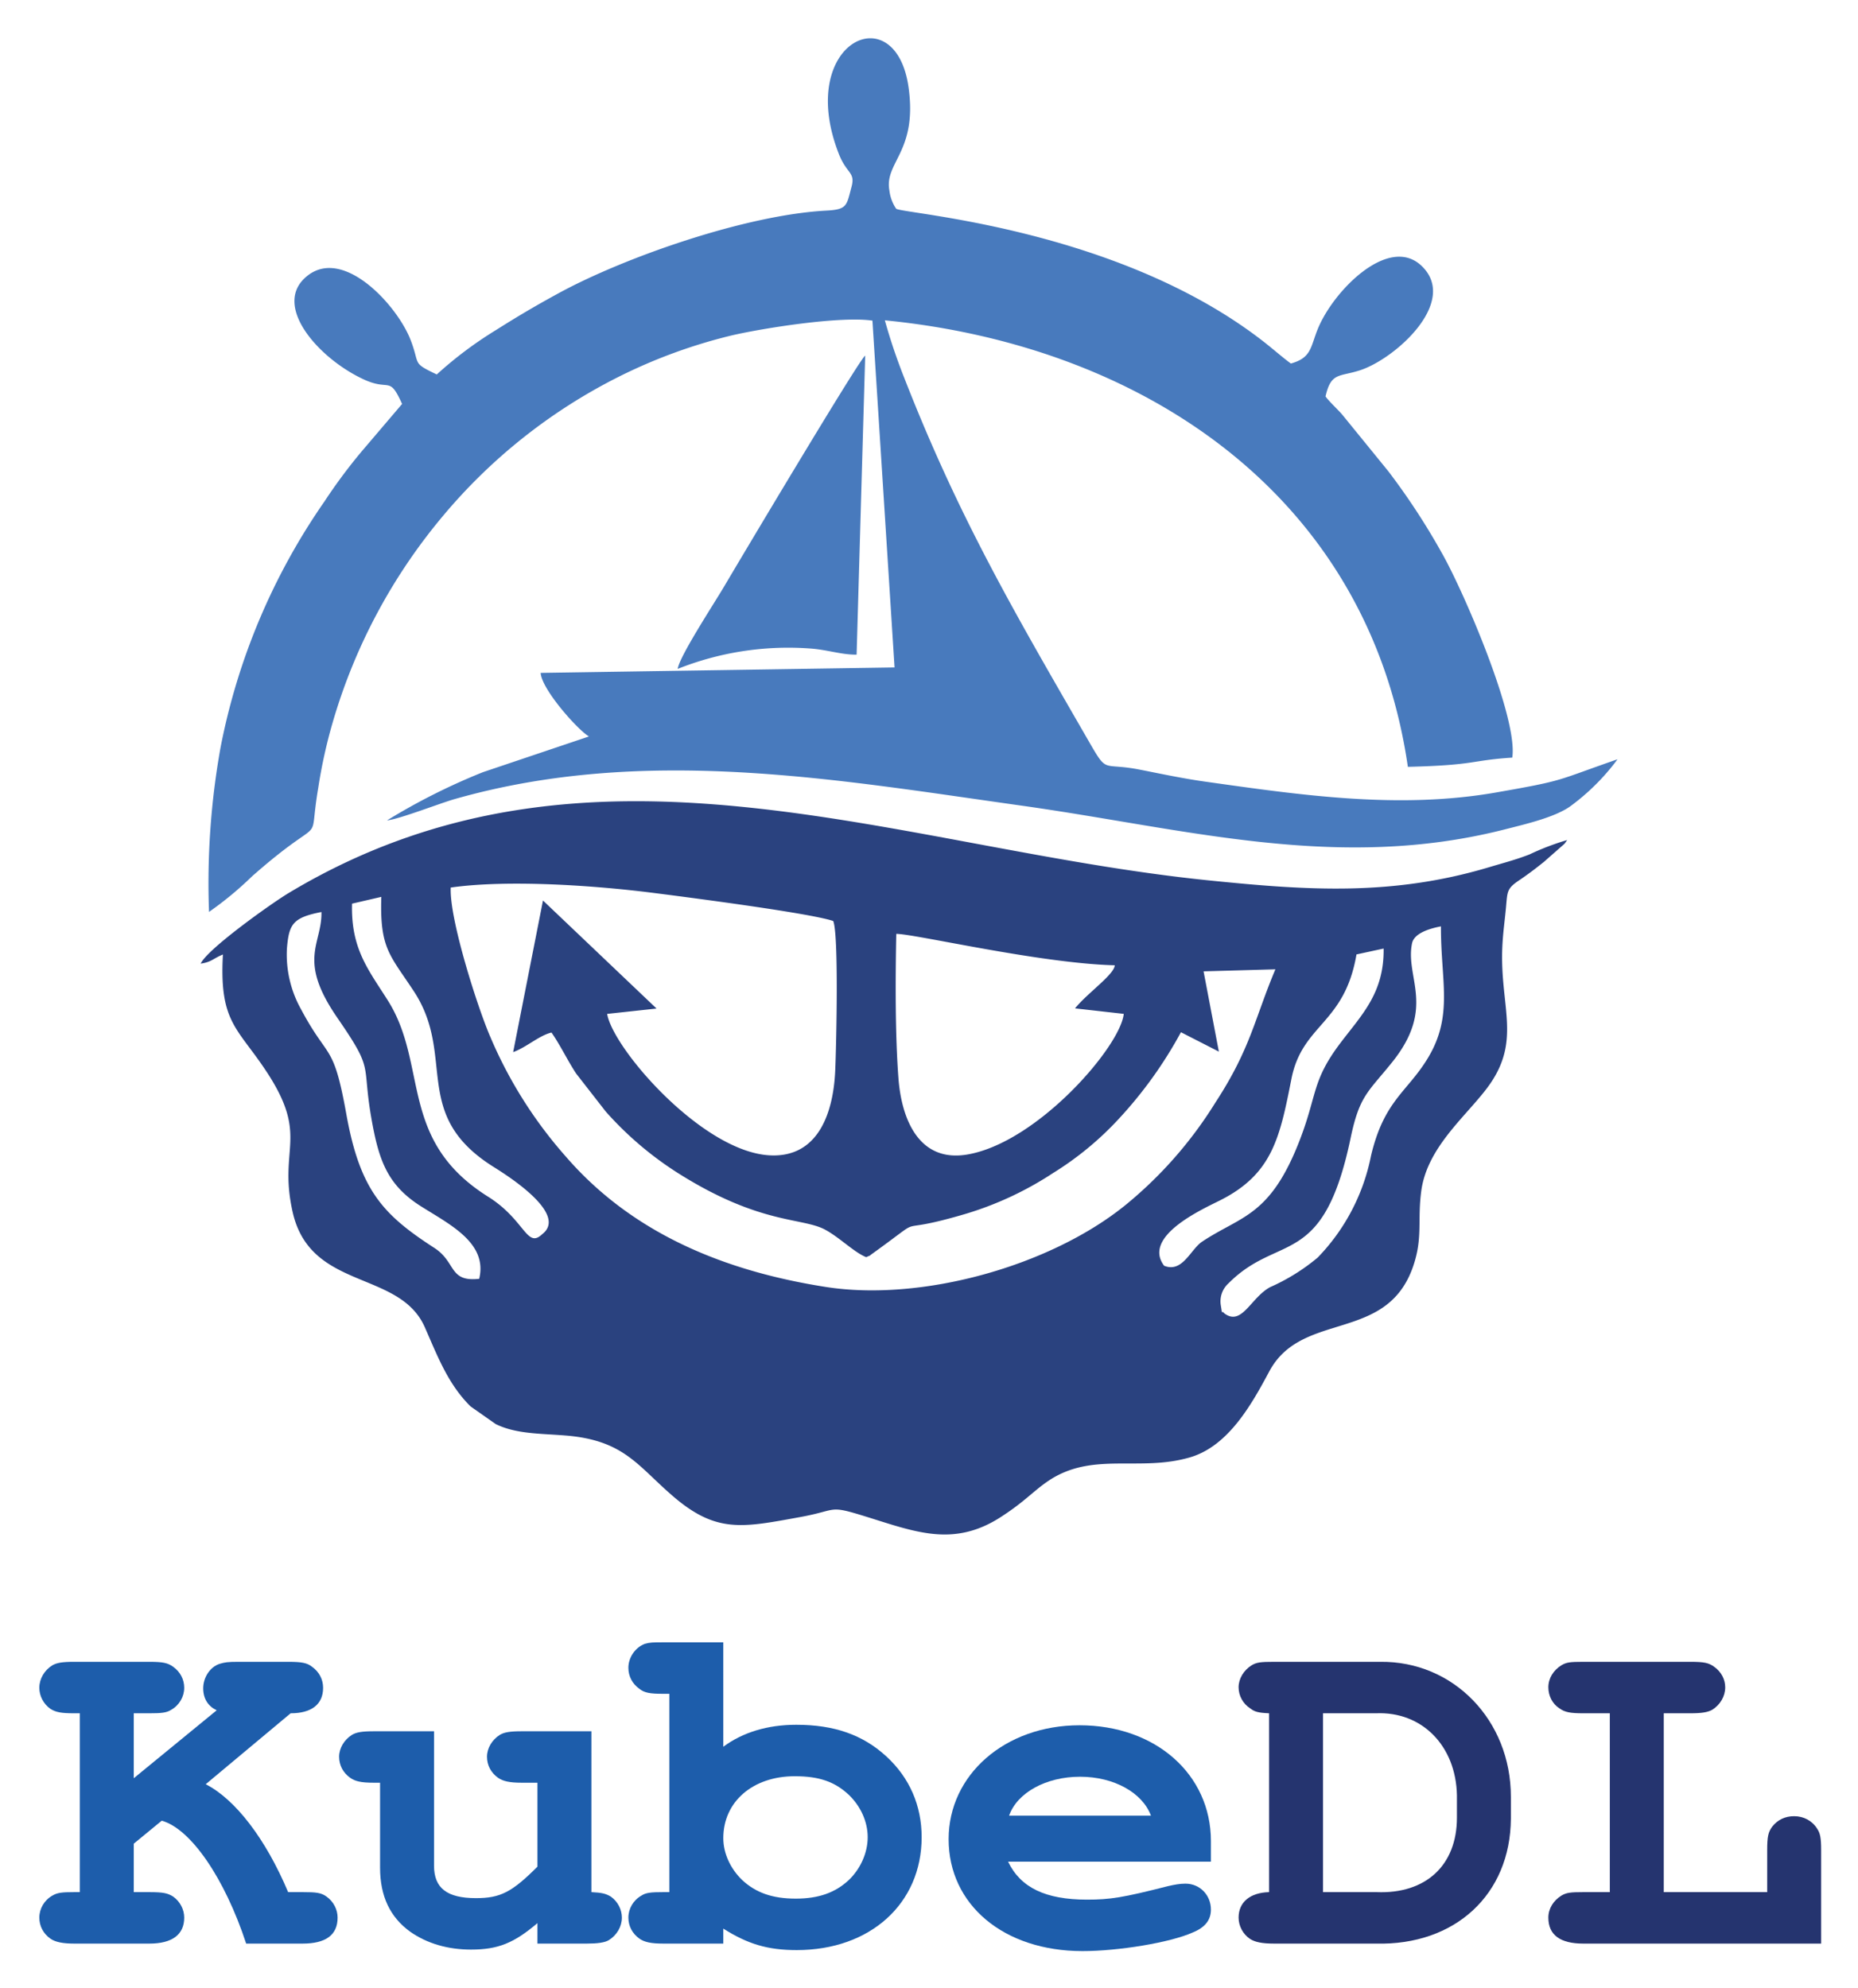
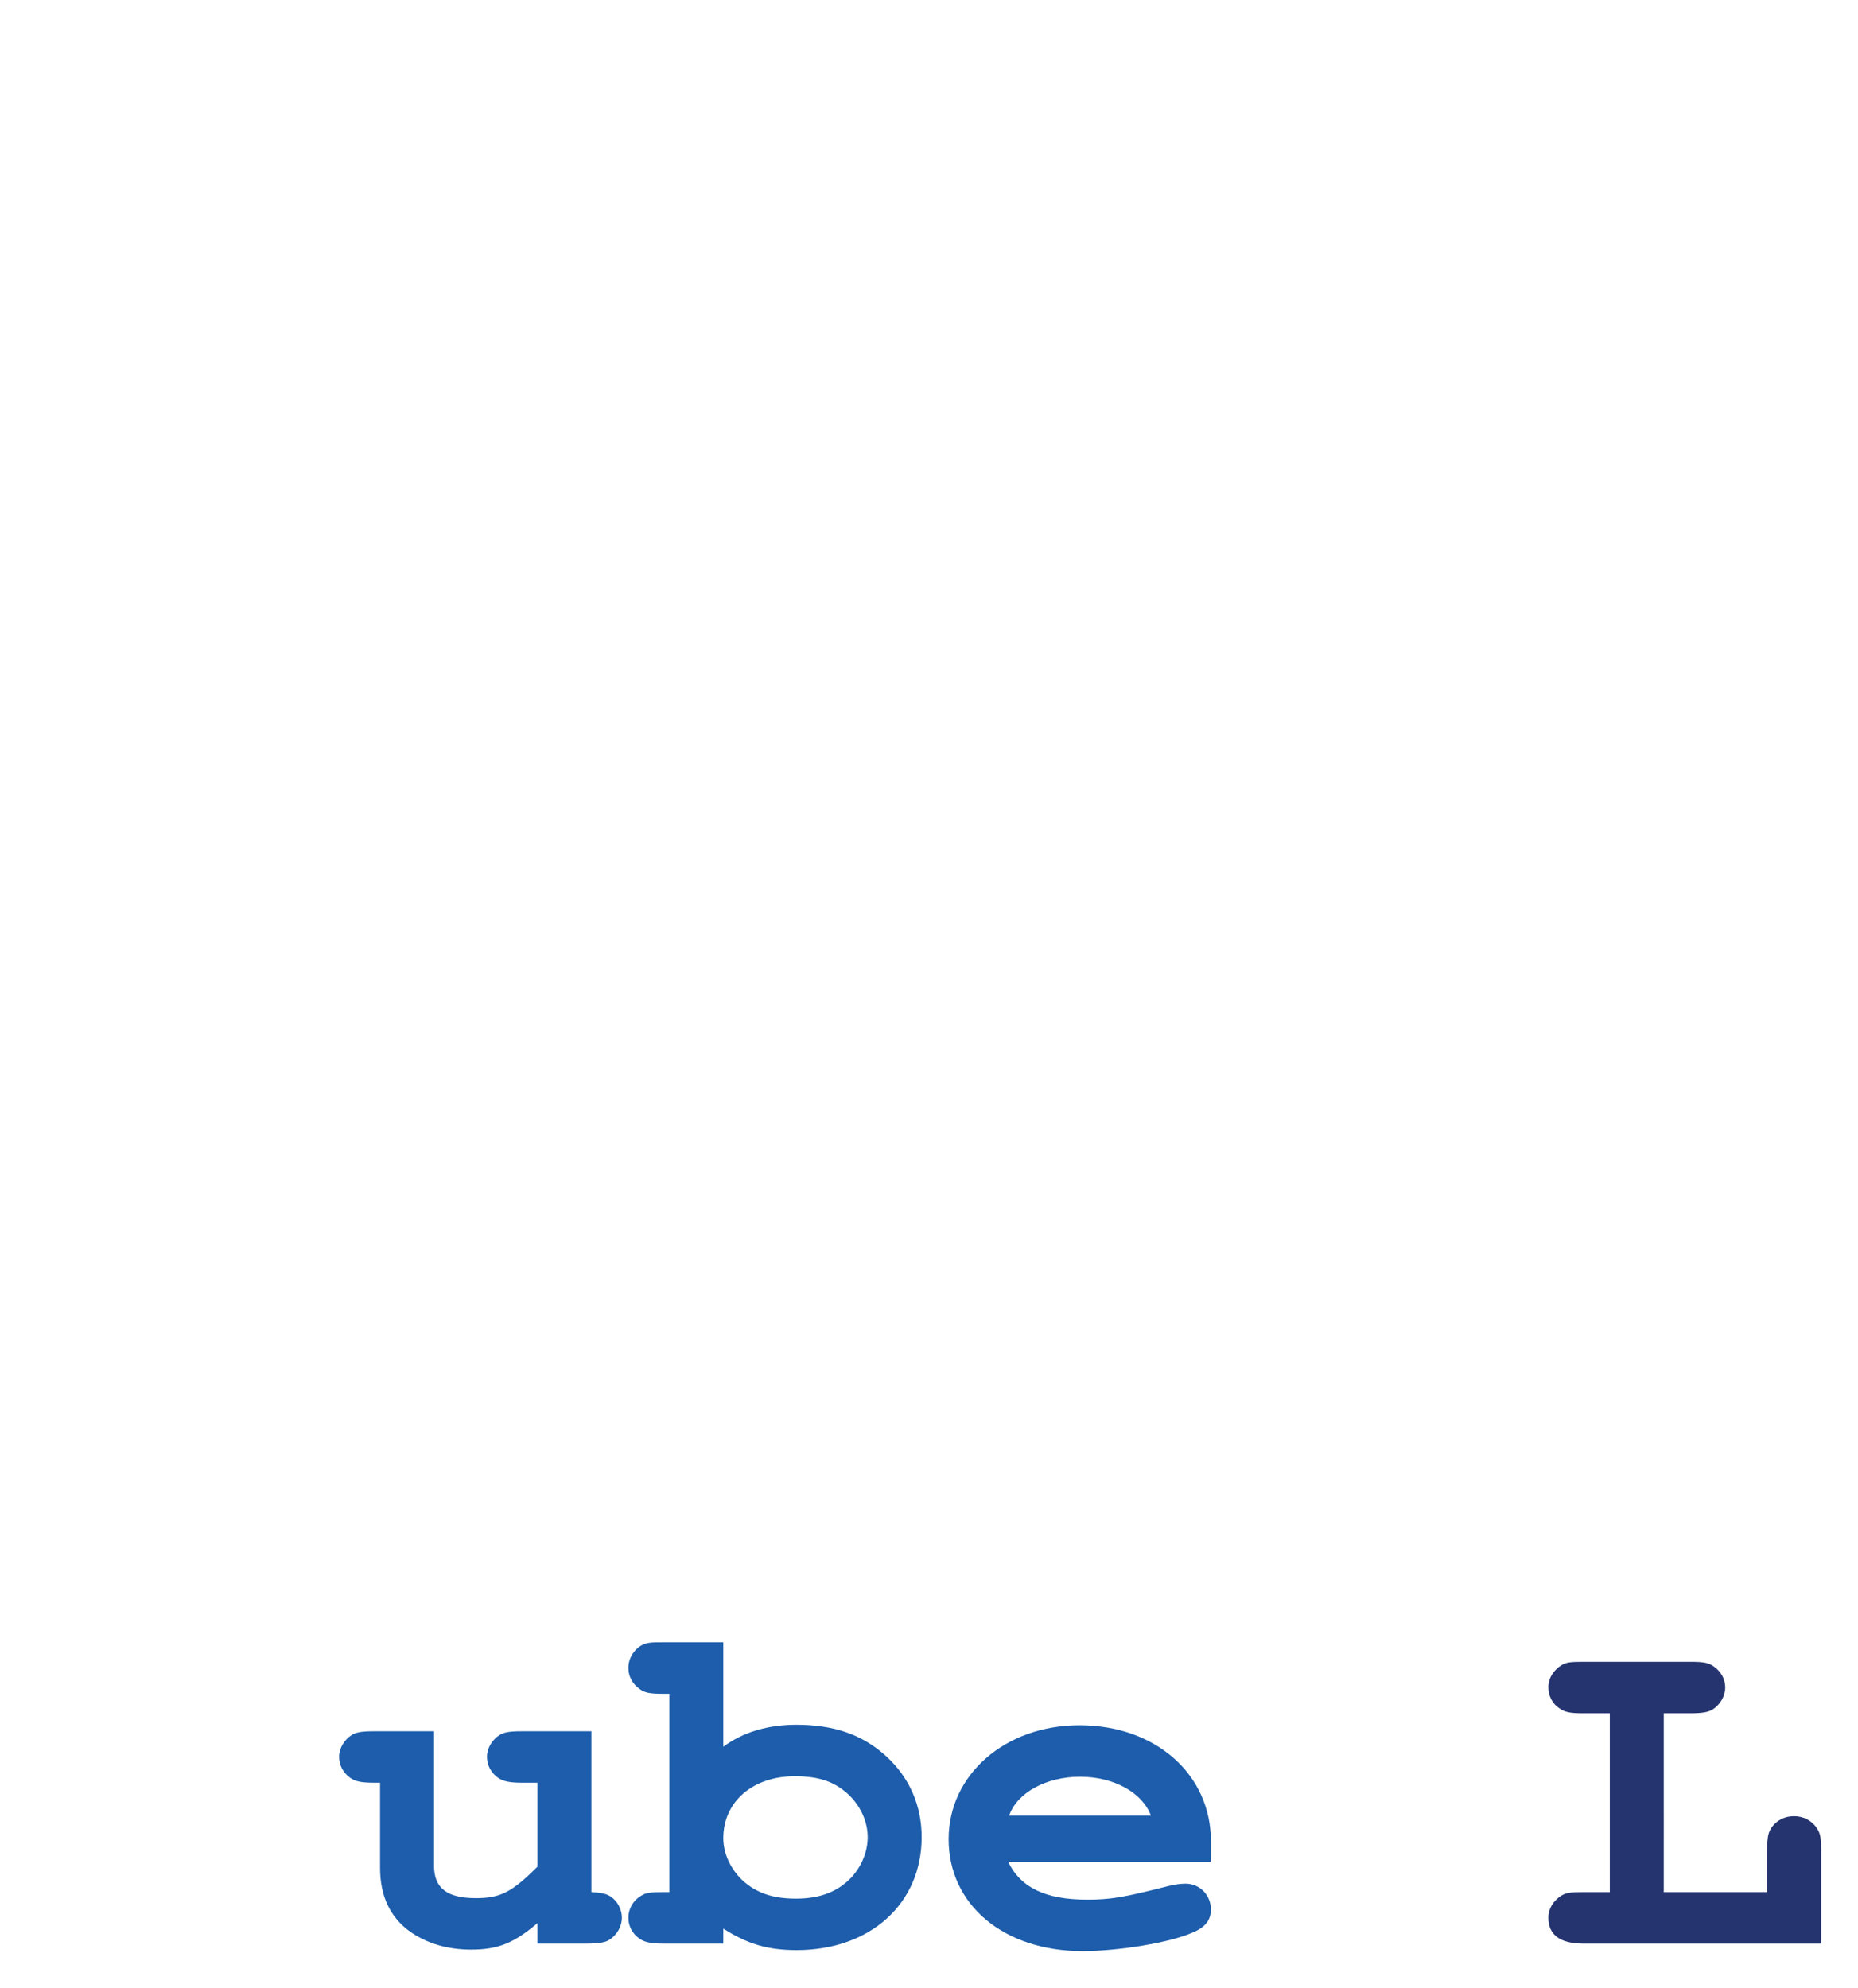
<svg xmlns="http://www.w3.org/2000/svg" role="img" viewBox="-2.51 -2.76 133.88 143.26">
  <title>KubeDL logo</title>
  <defs id="defs4">
    <style id="style2" />
  </defs>
  <g id="g10" fill-rule="evenodd">
-     <path id="path6" fill="#487abd" d="M358.2 239.879c-1.827-.869-1.183-.665-1.885-2.482-.96-2.482-4.774-6.663-7.394-4.663-2.705 2.065.711 5.977 4.019 7.503 1.897.876 1.819-.319 2.76 1.767l-2.921 3.43a38.942 38.942 0 0 0-2.675 3.6 46.535 46.535 0 0 0-7.494 17.771 55.442 55.442 0 0 0-.822 11.802 24.666 24.666 0 0 0 3.097-2.562c5.524-4.867 3.988-1.755 4.773-6.372a36.897 36.897 0 0 1 1.047-4.741 40.849 40.849 0 0 1 7.879-14.785 39.75 39.75 0 0 1 12.631-10.054 38.183 38.183 0 0 1 8.252-3.031c2.226-.516 7.816-1.405 10.124-1.062l1.594 24.991-25.5.392c.059 1.167 2.654 4.097 3.479 4.581l-7.646 2.576a45.566 45.566 0 0 0-6.903 3.472c.855-.078 3.804-1.23 4.86-1.532 13.724-3.913 27.544-1.399 40.874.471 11.885 1.668 22.794 4.792 34.884 1.691 1.428-.366 3.684-.881 4.768-1.739a15.951 15.951 0 0 0 3.278-3.294c-4.55 1.576-3.684 1.503-8.727 2.387-7.047 1.235-14.1.192-21.005-.78-1.546-.218-3.16-.559-4.651-.854-2.812-.558-2.322.368-3.719-2.055-5.332-9.245-9.346-16.079-13.281-26.152a41.505 41.505 0 0 1-1.41-4.177c18.587 1.82 34.853 12.613 37.686 32.175 4.949-.12 4.459-.464 7.523-.665.427-2.822-3.42-11.786-5.021-14.647a49.834 49.834 0 0 0-3.906-5.982l-3.315-4.074c-.323-.38-.947-.947-1.214-1.322.397-1.751.975-1.398 2.473-1.881 2.548-.821 7.17-4.957 4.436-7.539-2.358-2.227-6.325 1.776-7.46 4.541-.538 1.31-.443 2.089-1.945 2.507-.58-.421-1.288-1.049-1.985-1.592-10.516-8.186-25.961-9.193-26.456-9.561a2.921 2.921 0 0 1-.489-1.319c-.373-2.039 2.036-2.782 1.38-7.433-.94-6.658-8.169-3.25-5.024 4.798.571 1.46 1.204 1.299.915 2.378-.363 1.356-.299 1.63-1.81 1.71-5.813.305-14.562 3.37-19.305 5.958-1.663.907-2.921 1.65-4.535 2.669a28.024 28.024 0 0 0-4.234 3.18zm17.359 21.216c.124-.901 2.61-4.69 3.344-5.934 1.246-2.114 9.839-16.535 10.166-16.638l-.618 21.545c-1.13.014-2.153-.374-3.442-.449a21.525 21.525 0 0 0-9.449 1.476z" transform="translate(-329.237 -215.656)" />
-     <path id="path8" fill="#2a427f" d="M420.431 294.92c-2.154 5.673-4.258 5.559-7.094 7.454-.819.547-1.407 2.269-2.729 1.728-1.599-2.128 2.789-4.084 4.049-4.719 3.764-1.899 4.292-4.529 5.126-8.747.784-3.968 3.827-3.92 4.686-8.966l1.956-.423c.043 3.198-1.565 4.758-3.11 6.801-2.047 2.706-1.668 3.669-2.884 6.872zm-2.199 10.732a14.409 14.409 0 0 0 3.442-2.138 14.586 14.586 0 0 0 3.839-7.321c.947-4.02 2.623-4.604 4.104-7.061 1.851-3.072.922-5.529.939-9.484-.785.149-1.928.476-2.083 1.223-.512 2.47 1.745 4.61-1.434 8.567-1.734 2.158-2.353 2.402-2.99 5.455-1.987 9.51-5.151 6.811-8.796 10.472a1.752 1.752 0 0 0-.558 1.598c.153.91-.007.248.235.558 1.271.978 1.908-1.101 3.303-1.868zm-10.508-5.84a29.75 29.75 0 0 0 6.574-7.458c2.543-3.892 2.82-6.026 4.329-9.611l-5.175.146 1.102 5.785-2.733-1.398a30.526 30.526 0 0 1-4.471 6.234 22.624 22.624 0 0 1-4.735 3.908 24.031 24.031 0 0 1-6.658 3.049c-5.256 1.514-2.155-.266-6.307 2.719-.452.325-.032.077-.505.3-.859-.336-1.927-1.427-2.972-1.987-1.648-.883-4.68-.35-10.538-4.038a24.477 24.477 0 0 1-5.263-4.472l-2.128-2.731c-.625-.947-1.142-2.051-1.778-2.958-.884.204-1.815 1.071-2.764 1.409l2.15-10.924 8.184 7.785-3.559.385c.392 2.452 6.772 9.861 11.64 10.188 3.545.238 4.653-3.026 4.791-6.077.078-1.716.267-9.851-.144-10.805-1.737-.593-11.3-1.815-13.092-2.041-4.032-.51-10.305-.959-14.467-.37-.109 2.298 1.991 8.805 2.862 10.785a31.607 31.607 0 0 0 5.422 8.591c4.811 5.567 11.474 8.268 18.739 9.405 6.877 1.077 16.062-1.472 21.495-5.82zm-.024-13.858c-.238 2.349-6.191 9.239-11.234 10.128-3.571.629-4.783-2.622-5-5.476-.239-3.142-.223-7.132-.158-10.418 1.355.004 10.353 2.129 15.744 2.265-.036.671-2.006 2.029-2.862 3.105zm-51.158-1.637c3.09 4.699-.266 8.878 5.726 12.649.899.565 5.452 3.393 3.528 4.863-1.12 1.073-1.225-1.025-3.9-2.702-6.5-4.076-4.27-9.478-7.236-14.16-1.407-2.221-2.654-3.716-2.567-6.955l2.11-.488c-.118 3.724.616 4.173 2.339 6.794zm-5.51 1.917c2.695 3.905 1.74 3.162 2.457 7.253.528 3.01 1.143 4.799 3.582 6.34 2.093 1.322 4.804 2.641 4.186 5.218-2.207.244-1.638-1.193-3.231-2.224-3.698-2.395-5.356-4.143-6.342-9.633-.939-5.228-1.283-3.833-3.267-7.569a8.074 8.074 0 0 1-1.015-4.378c.146-1.734.401-2.225 2.486-2.626.054 2.327-1.764 3.404 1.145 7.618zm-8.242-4.556c-.274 4.883 1.047 5.266 3.124 8.411 3.133 4.744.843 5.486 1.903 10.158 1.286 5.67 7.692 4.142 9.52 8.287.912 2.069 1.677 4.118 3.305 5.712l1.8 1.263c1.478.733 3.253.678 5.082.831 4.178.35 5.138 2.172 7.708 4.38 3.126 2.685 5.011 2.247 9.158 1.492 2.756-.501 1.957-.893 4.698-.043 3.548 1.1 6.326 2.239 9.718.064 1.71-1.096 2.325-1.841 3.38-2.572 3.211-2.222 6.58-.669 10.286-1.75 2.801-.817 4.484-3.9 5.718-6.2 2.367-4.413 8.481-2.004 10.375-7.603.691-2.045.291-3.236.569-5.364.406-3.111 3.104-5.297 4.696-7.38 2.634-3.446.936-5.885 1.152-10.304.047-.96.164-1.761.253-2.693.119-1.25.038-1.424.99-2.062.617-.413 1.297-.936 1.755-1.308l1.472-1.294c.032-.039.072-.101.098-.134.027-.035.067-.092.098-.14a18.375 18.375 0 0 0-2.717 1.038c-1.022.394-1.792.586-2.9.917-6.99 2.094-13.11 1.675-20.223.949-22.576-2.302-44.623-12.095-66.277.91-1.276.766-5.891 4.062-6.341 5.09.797-.115.902-.379 1.599-.656z" transform="translate(-329.237 -215.656)" />
-   </g>
+     </g>
  <g id="text14" fill="#1d5dab" transform="translate(0 137.292)">
-     <path id="path21" fill="#1d5dab" d="M7.128-7.2l2.016-1.656c2.088.576 4.536 4.14 6.084 8.856h4.068c1.656 0 2.52-.612 2.52-1.872 0-.576-.288-1.152-.792-1.512-.396-.288-.756-.324-1.728-.324h-1.044c-1.62-3.852-3.816-6.696-5.94-7.776l6.12-5.112c1.512 0 2.34-.648 2.34-1.836 0-.612-.288-1.152-.792-1.512-.36-.288-.756-.36-1.728-.36h-3.6c-.756 0-.972.036-1.332.144-.684.216-1.188.972-1.188 1.764 0 .756.36 1.296.972 1.584l-5.976 4.896v-4.68h1.116c.864 0 1.26-.036 1.584-.252.576-.324.936-.936.936-1.584 0-.612-.288-1.152-.792-1.512-.396-.288-.756-.36-1.728-.36h-5.4c-.9 0-1.26.072-1.584.252-.576.36-.936.972-.936 1.62 0 .576.288 1.152.792 1.512.396.252.792.324 1.728.324h.396v12.888h-.396c-.9 0-1.224.036-1.584.252-.576.324-.936.936-.936 1.584 0 .612.288 1.152.792 1.512.36.252.9.36 1.728.36h5.4c1.656 0 2.52-.648 2.52-1.872 0-.576-.288-1.152-.792-1.512-.396-.252-.72-.324-1.728-.324H7.128z" />
    <path id="path23" fill="#1d5dab" d="M40.104-15.3h-5.004c-.9 0-1.26.072-1.584.252-.576.36-.936.972-.936 1.584 0 .612.288 1.152.792 1.512.36.252.828.36 1.728.36h1.116v6.048c-1.836 1.836-2.664 2.268-4.428 2.268-2.088 0-3.024-.72-3.024-2.34V-15.3h-4.32c-.9 0-1.26.072-1.584.252-.576.36-.936.972-.936 1.584 0 .612.288 1.152.792 1.512.36.252.756.36 1.728.36h.432v6.12c0 2.052.72 3.564 2.16 4.608 1.224.864 2.736 1.296 4.392 1.296 1.944 0 3.096-.468 4.788-1.908V0h3.564c.756 0 1.296-.072 1.584-.252.576-.36.936-.972.936-1.62 0-.576-.288-1.152-.792-1.512-.36-.216-.648-.288-1.404-.324z" />
    <path id="path25" fill="#1d5dab" d="M49.608-21.708h-4.32c-.72 0-.972 0-1.332.108-.684.252-1.188.972-1.188 1.728 0 .612.288 1.152.792 1.512.36.288.756.36 1.728.36h.432v14.292h-.432c-.9 0-1.26.036-1.584.252-.576.324-.936.936-.936 1.584 0 .612.288 1.152.792 1.512.36.252.828.36 1.728.36h4.32v-1.08c1.764 1.116 3.204 1.548 5.292 1.548 5.292 0 9-3.348 9-8.136 0-2.268-.864-4.284-2.556-5.832-1.692-1.548-3.744-2.268-6.48-2.268-2.052 0-3.852.54-5.256 1.584zm5.148 9.648c1.764 0 2.88.396 3.888 1.332.864.828 1.368 1.944 1.368 3.06s-.504 2.268-1.368 3.096c-.972.9-2.16 1.332-3.816 1.332-1.692 0-2.88-.432-3.852-1.332-.864-.828-1.368-1.944-1.368-3.024 0-2.628 2.124-4.464 5.148-4.464z" />
    <path id="path27" fill="#1d5dab" d="M84.744-5.904V-7.38c0-4.824-3.996-8.352-9.468-8.352-5.364 0-9.432 3.564-9.432 8.208 0 4.716 3.96 8.064 9.648 8.064 2.592 0 6.3-.612 7.92-1.332.9-.36 1.332-.9 1.332-1.656 0-1.044-.792-1.872-1.836-1.872-.396 0-.792.072-1.26.18-3.24.828-4.176.972-5.832.972-2.988 0-4.788-.864-5.688-2.736zm-14.544-3.312c.576-1.656 2.664-2.808 5.112-2.808s4.5 1.152 5.112 2.808z" />
-     <path id="path29" fill="#25346f" d="M88.934-3.708c-1.368.036-2.196.72-2.196 1.836 0 .612.324 1.188.792 1.512.36.252.9.36 1.764.36h7.344c5.688.144 9.684-3.528 9.72-9v-1.584c0-5.508-4.14-9.792-9.432-9.72h-7.632c-.972 0-1.26.036-1.62.252-.576.36-.936.972-.936 1.584 0 .612.324 1.188.828 1.512.324.252.576.324 1.368.36zm3.888 0v-12.888h3.816c3.312-.144 5.76 2.34 5.832 5.904v1.62c0 3.42-2.232 5.508-5.796 5.364z" />
    <path id="path31" fill="#25346f" d="M117.374-16.596h1.908c.828 0 1.26-.072 1.584-.252.576-.36.936-.972.936-1.62 0-.576-.288-1.116-.792-1.476-.396-.288-.72-.36-1.728-.36h-7.704c-.972 0-1.224.036-1.584.252-.576.36-.936.936-.936 1.584 0 .612.288 1.188.792 1.512.396.288.792.36 1.728.36h1.908v12.888h-1.908c-.936 0-1.224.036-1.584.252-.576.36-.936.936-.936 1.584 0 1.26.864 1.872 2.52 1.872h17.136v-6.732c0-.9-.072-1.224-.288-1.548-.36-.576-.972-.9-1.656-.9-.648 0-1.188.252-1.584.756-.288.396-.36.72-.36 1.692v3.024h-7.452z" />
  </g>
</svg>